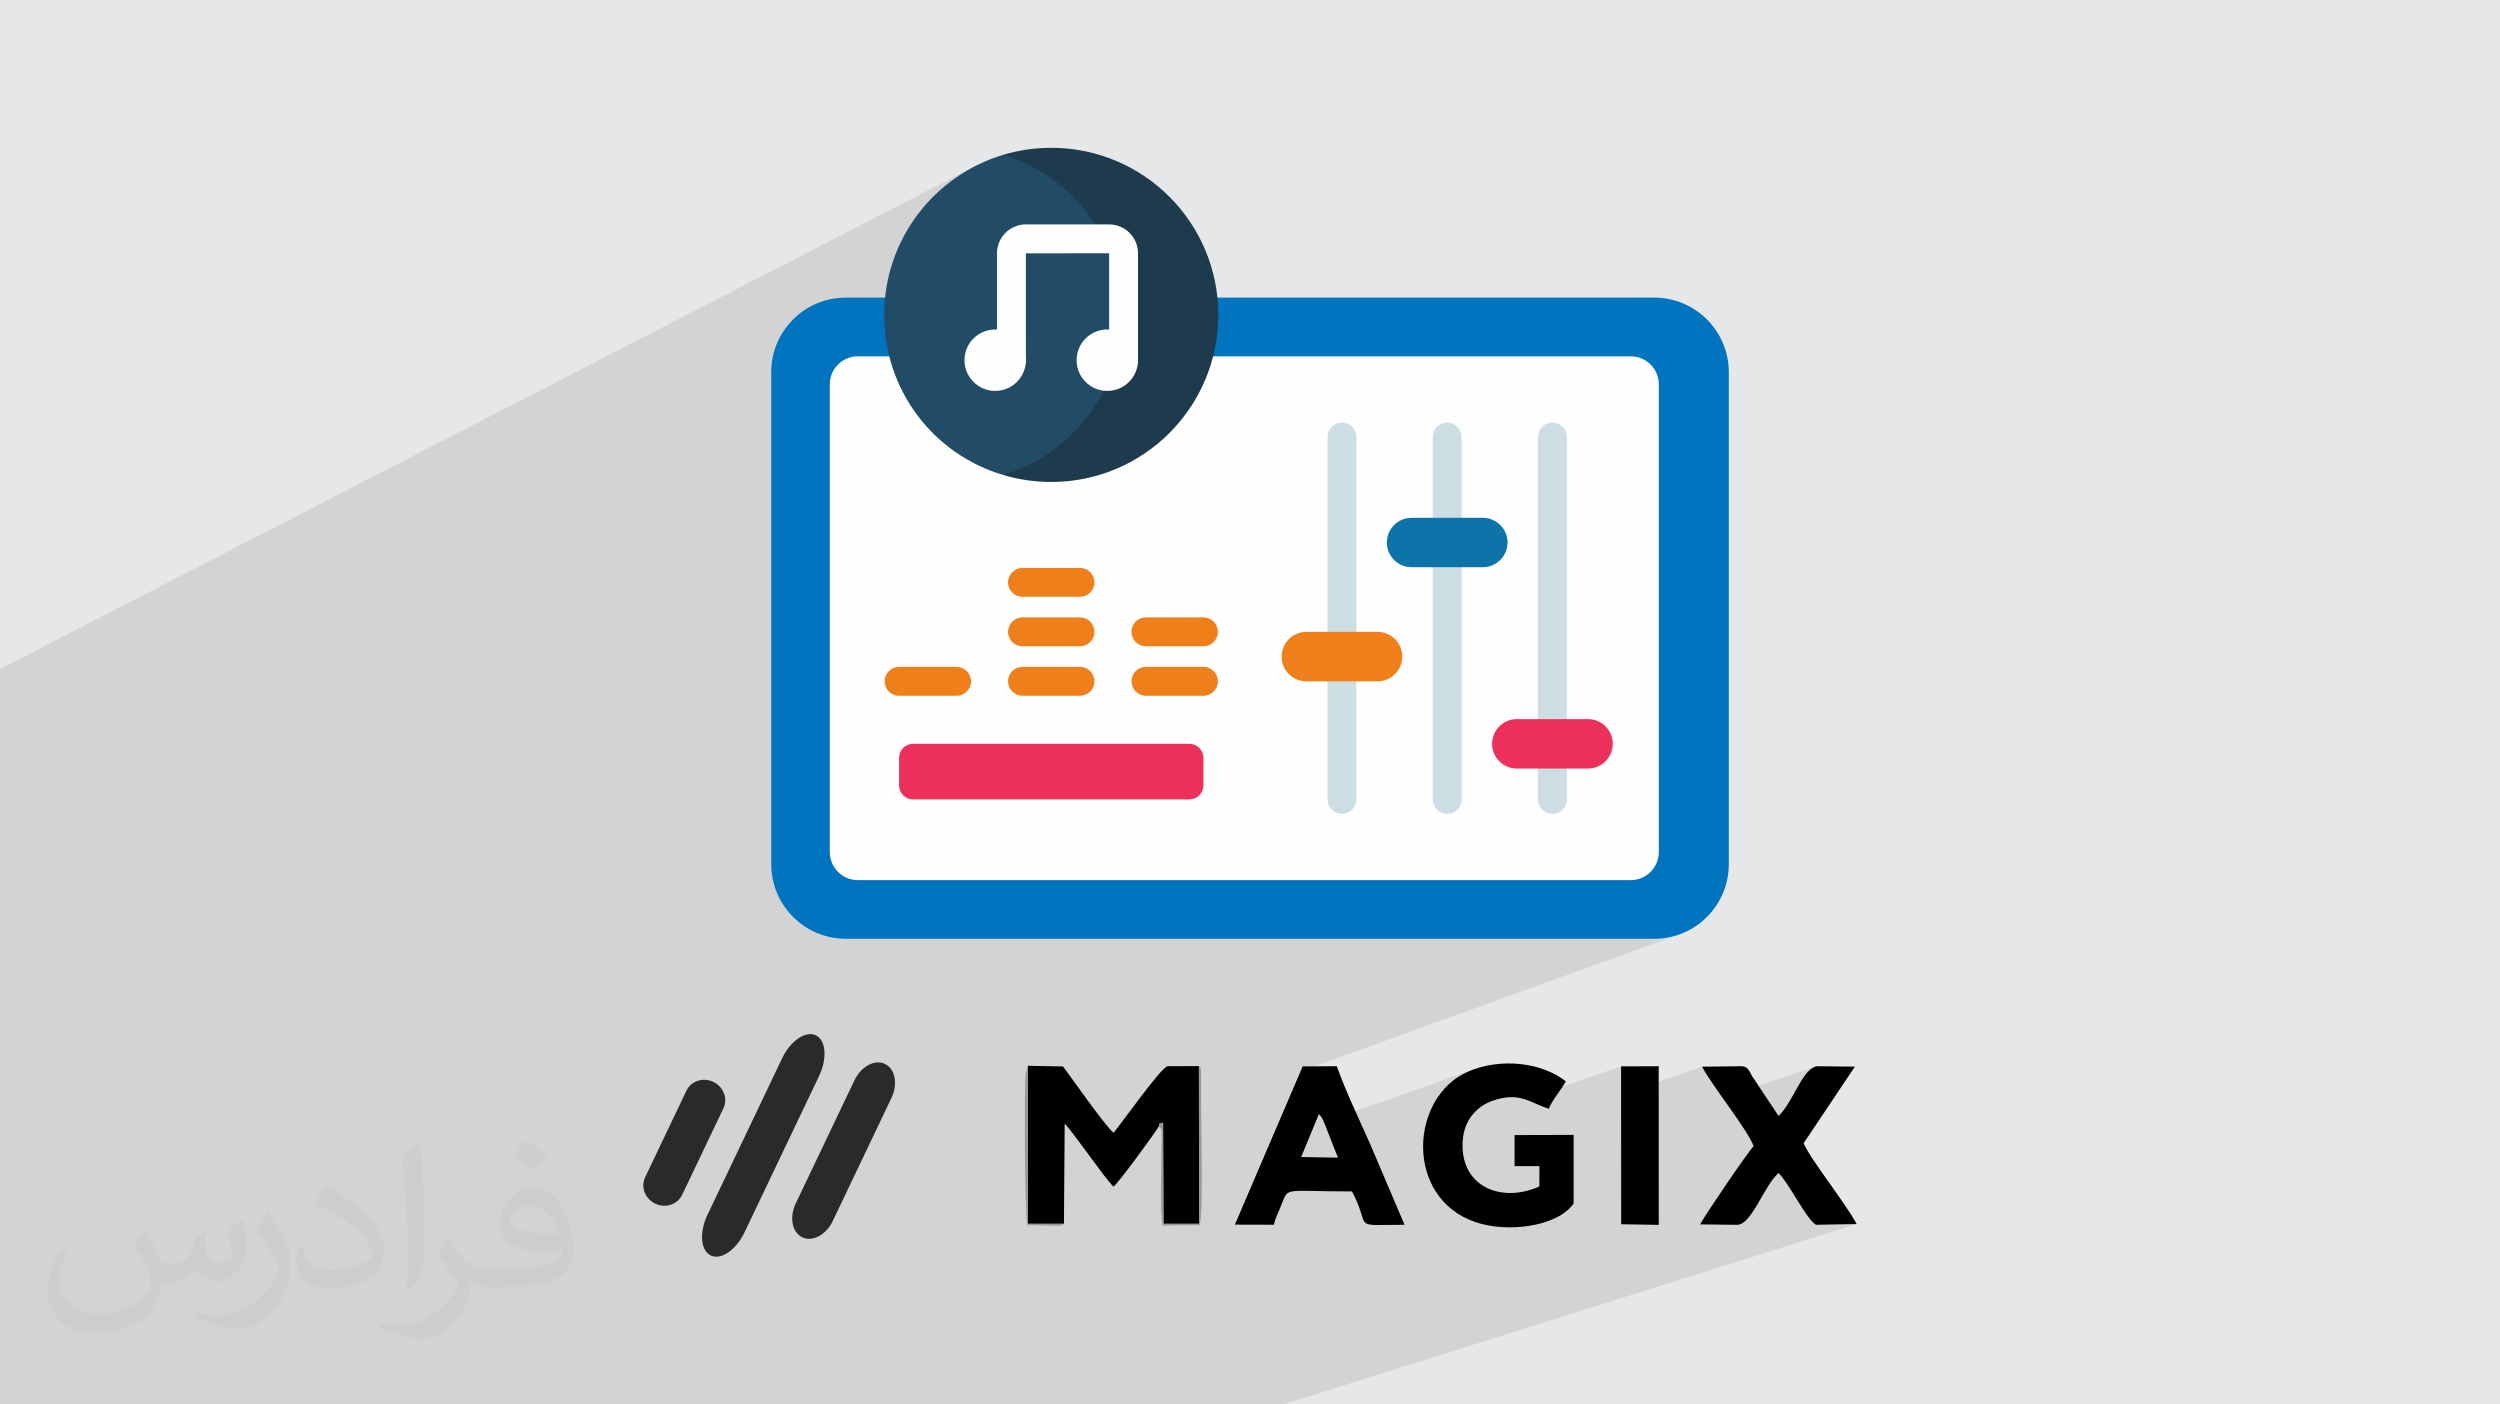
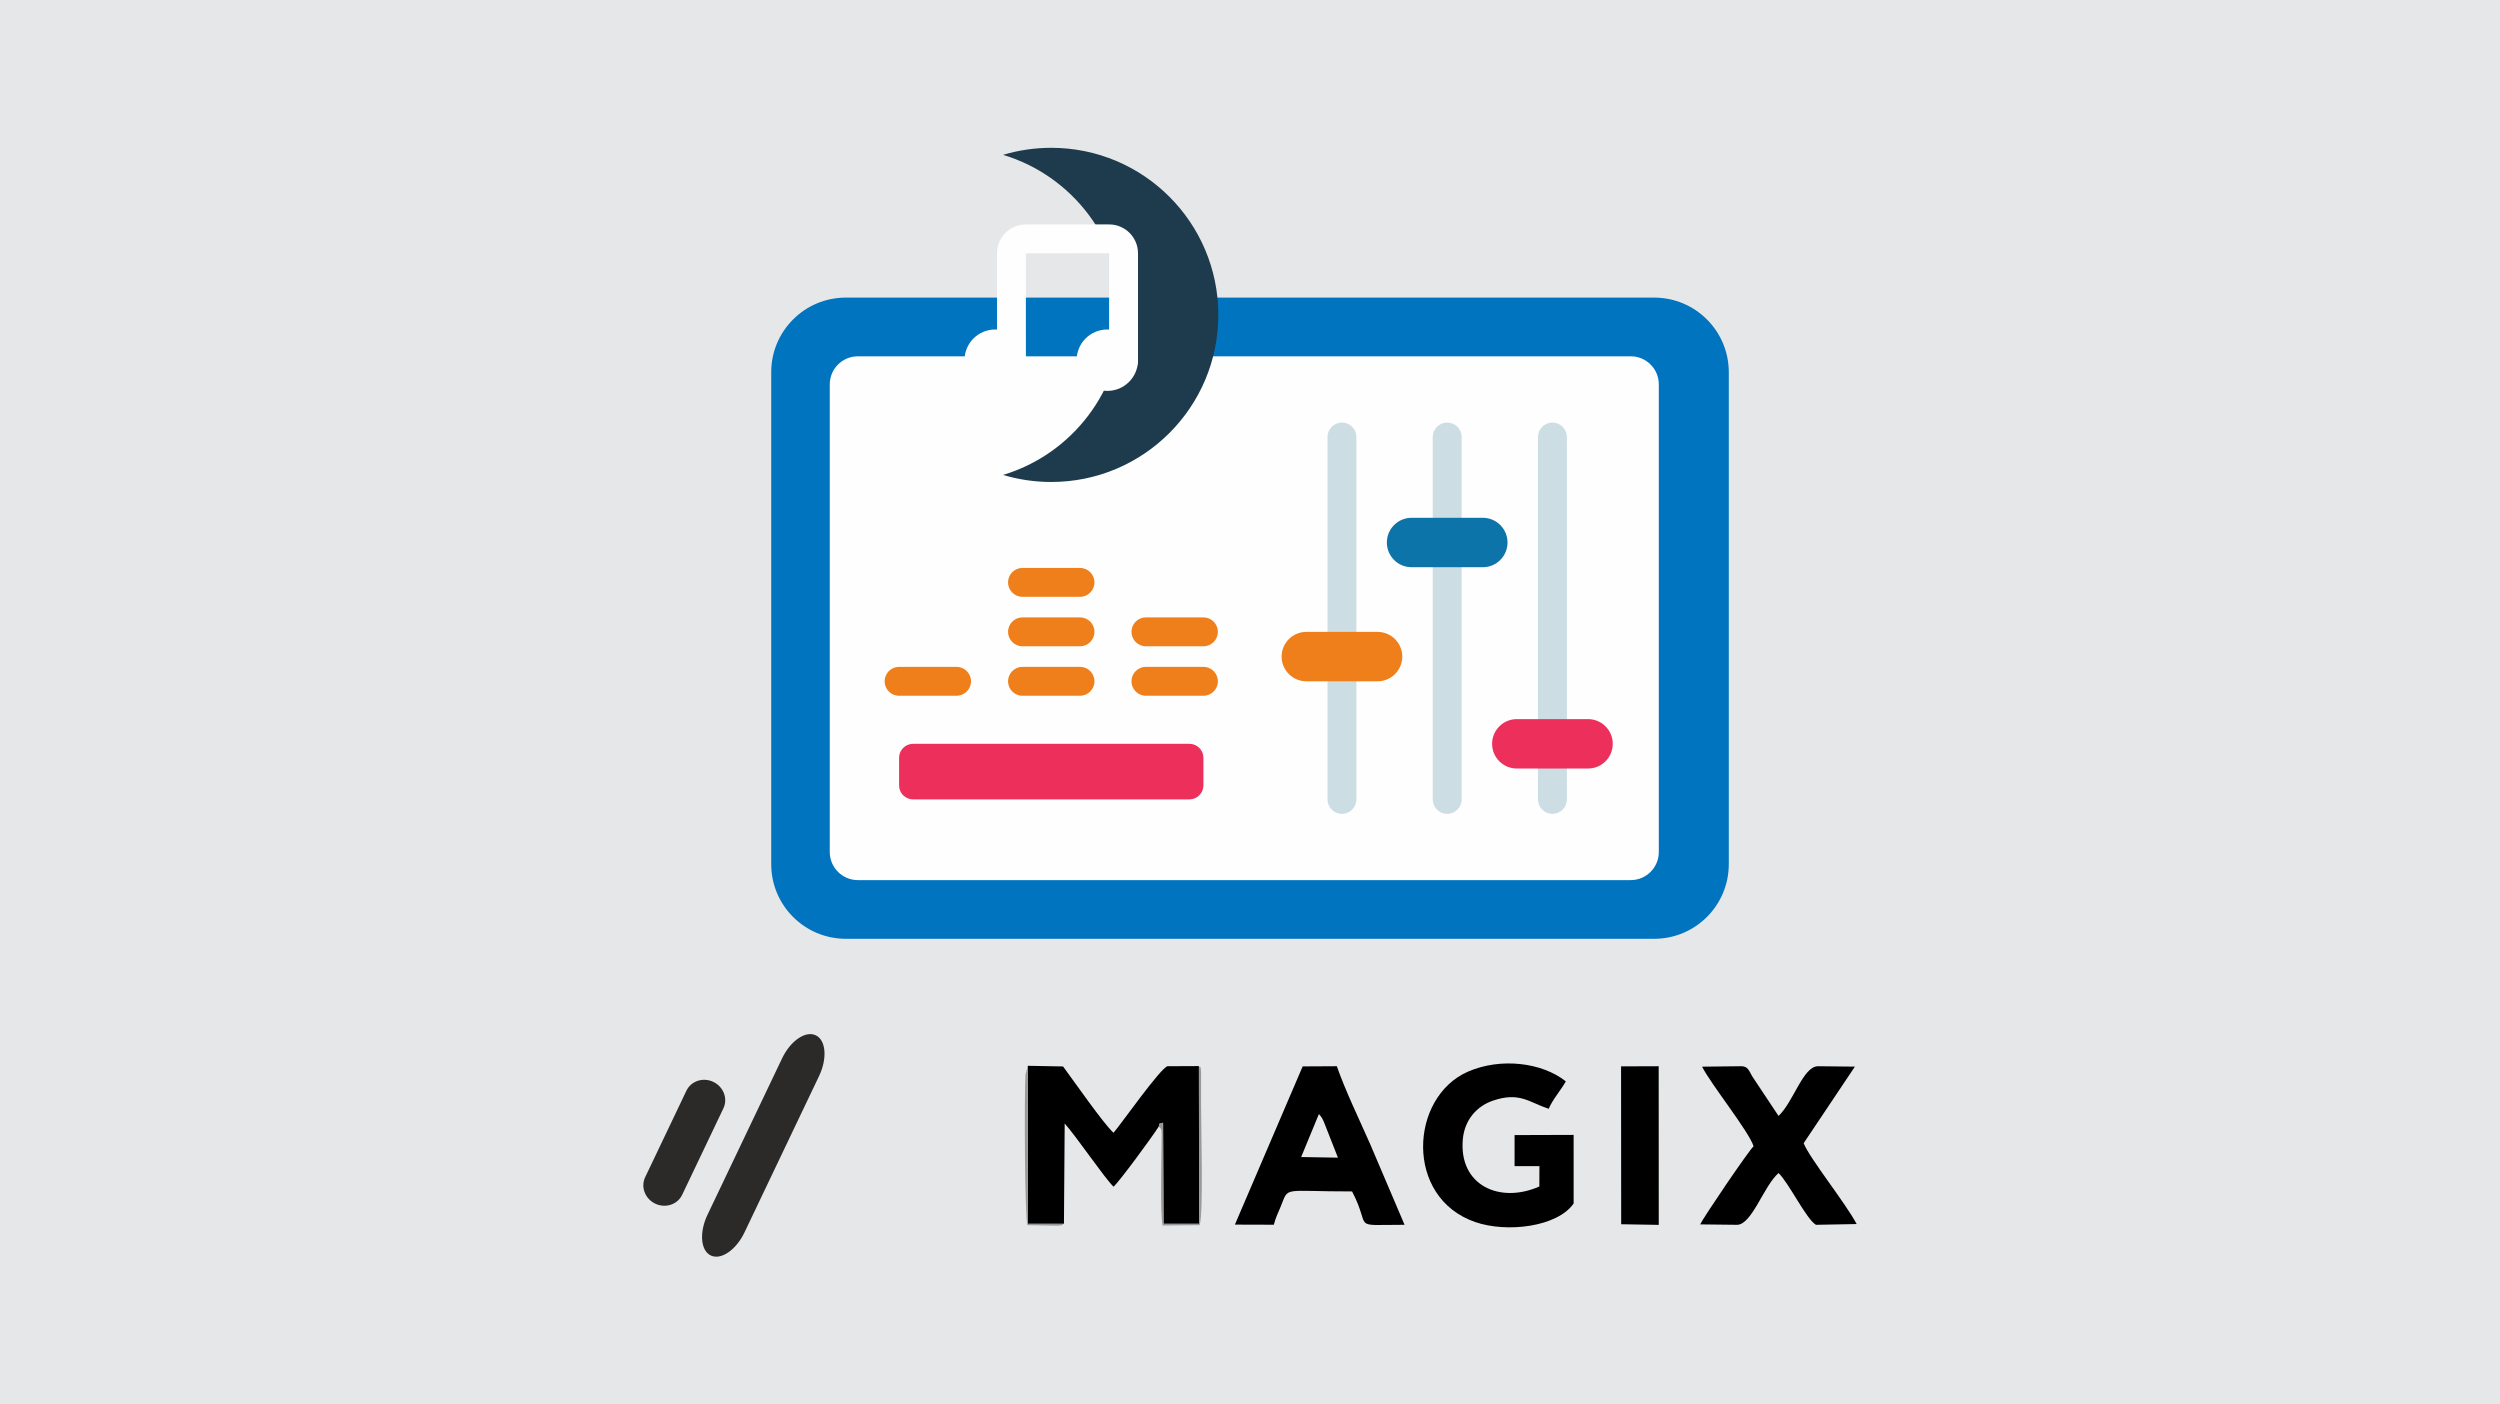
<svg xmlns="http://www.w3.org/2000/svg" xml:space="preserve" width="94.192mm" height="52.917mm" version="1.0" style="shape-rendering:geometricPrecision; text-rendering:geometricPrecision; image-rendering:optimizeQuality; fill-rule:evenodd; clip-rule:evenodd" viewBox="0 0 9404.92 5283.66">
  <defs>
    <style type="text/css">
   
    .fil11 {fill:black}
    .fil13 {fill:#2B2A29}
    .fil12 {fill:#999999}
    .fil4 {fill:#FEFEFE;fill-rule:nonzero}
    .fil6 {fill:#EF7F1A;fill-rule:nonzero}
    .fil3 {fill:#0074BF;fill-rule:nonzero}
    .fil8 {fill:#0C74A8;fill-rule:nonzero}
    .fil10 {fill:#1D3B4D;fill-rule:nonzero}
    .fil9 {fill:#224C66;fill-rule:nonzero}
    .fil5 {fill:#CCDDE3;fill-rule:nonzero}
    .fil7 {fill:#EC305B;fill-rule:nonzero}
    .fil2 {fill:#373435;fill-opacity:0.031}
    .fil1 {fill:#2B2A29;fill-opacity:0.102}
    .fil0 {fill:#E6E7E8}
   
  </style>
  </defs>
  <g id="Layer_x0020_1">
    <polygon class="fil0" points="-0,0 9404.92,0 9404.92,5283.66 -0,5283.66 " />
-     <polygon class="fil1" points="1387.3,5283.66 1369.86,5283.66 1339.1,5283.66 1184.18,5283.66 1121.47,5283.66 1063.48,5283.66 1057.19,5283.66 1048.72,5283.66 947.79,5283.66 945.79,5283.66 945.78,5283.66 556.33,5283.66 527.72,5283.66 488.84,5283.66 488.83,5283.66 46.51,5283.66 -0,5283.66 -0,5268.88 -0,5137.19 -0,5119.56 -0,5101.41 -0,5089.71 -0,4827.7 -0,4479.99 -0,2851.11 -0,2793.51 -0,2699.42 -0,2516.79 3666.26,625.98 3646.05,636.91 3626.3,648.53 3607.01,660.85 3588.22,673.84 3569.93,687.5 3552.16,701.79 3534.93,716.69 3518.25,732.22 3502.15,748.33 3486.63,765 3471.72,782.24 3457.45,800.02 3443.8,818.31 3430.82,837.1 3418.49,856.39 3406.87,876.14 3395.96,896.35 3385.77,917 3376.33,938.06 3367.64,959.53 3359.72,981.37 3352.6,1003.6 3346.3,1026.17 3340.82,1049.07 3336.18,1072.29 3332.4,1095.81 3329.5,1119.61 2910.45,1330.29 2906.99,1343.77 2902.74,1371.63 2901.29,1400.34 2901.29,3251.01 2902.74,3279.71 2906.99,3307.58 2913.91,3334.48 2923.34,3360.27 2935.17,3384.82 2949.23,3407.96 2965.39,3429.58 2983.5,3449.51 3003.44,3467.63 3025.05,3483.79 3048.2,3497.85 3072.74,3509.68 3098.53,3519.11 3125.44,3526.03 3153.31,3530.29 3182.01,3531.73 6222.94,3531.73 6251.65,3530.29 6279.51,3526.03 6306.41,3519.11 4892.56,4030.44 4799.04,4248.74 4961.61,4191.09 4965.73,4195.75 4969.11,4199.91 4971.94,4203.9 4974.42,4208.02 4976.76,4212.56 4979.14,4217.85 4980.8,4221.85 5545.87,4022.29 5534.05,4026.69 5522.39,4031.52 5502.44,4041.27 5483.67,4052.58 5466.09,4065.34 5449.72,4079.44 5434.58,4094.78 5420.68,4111.27 5408.04,4128.78 5396.67,4147.22 5386.61,4166.48 5377.84,4186.47 5370.4,4207.07 5364.31,4228.19 5364.29,4228.3 5616.15,4140.69 5634.28,4135.11 5651.03,4131.16 5666.55,4128.68 5681,4127.56 5694.52,4127.66 5707.27,4128.85 5719.41,4130.99 5731.08,4133.95 5738.45,4136.33 6098.41,4011.63 6098.48,4117.13 6403.19,4012.74 6403.19,4012.77 6410.51,4026.23 6420.1,4042.01 6431.6,4059.74 6444.65,4079.1 6458.93,4099.74 6474.07,4121.3 6480.4,4130.25 6829.01,4012.63 6819.12,4016.98 6809.57,4023.86 6800.32,4032.93 6791.31,4043.9 6782.47,4056.43 6773.74,4070.21 6765.09,4084.93 6756.42,4100.25 6747.69,4115.87 6738.86,4131.48 6729.83,4146.74 6720.58,4161.36 6711.02,4175 6701.11,4187.35 6690.79,4198.09 6558.04,4242.23 6563.73,4250.9 6575.25,4269.32 6584.86,4285.91 6592.21,4300.32 6596.97,4312.22 6591.87,4317.83 6583.63,4328.34 6572.7,4343.04 6559.54,4361.28 6544.62,4382.35 6528.41,4405.57 6511.34,4430.27 6493.91,4455.76 6476.54,4481.36 6475.49,4482.93 6690.8,4413.01 6698.19,4420.76 6706.19,4430.62 6714.69,4442.26 6723.64,4455.38 6732.93,4469.63 6742.45,4484.69 6752.14,4500.23 6761.89,4515.91 6771.63,4531.43 6781.24,4546.45 6790.66,4560.64 6799.79,4573.67 6808.52,4585.21 6816.79,4594.94 6824.49,4602.55 6831.54,4607.68 6984.74,4604.84 4827.09,5283.66 4693.89,5283.66 4424.18,5283.66 4419.36,5283.66 4286.92,5283.66 4148.2,5283.66 4010.75,5283.66 4009.94,5283.66 3723.92,5283.66 3648.49,5283.66 3481.02,5283.66 3425.36,5283.66 3337.21,5283.66 3333.25,5283.66 3263.7,5283.66 3126.77,5283.66 3061.87,5283.66 3042.47,5283.66 2808.58,5283.66 2808.54,5283.66 2742.1,5283.66 2734.24,5283.66 2693.44,5283.66 2693.35,5283.66 2671.99,5283.66 2592.61,5283.66 2554.98,5283.66 2539.43,5283.66 2534.98,5283.66 2430.17,5283.66 2426.6,5283.66 2360.33,5283.66 2330.27,5283.66 2077.17,5283.66 2069.8,5283.66 2069.79,5283.66 2069.78,5283.66 2066.32,5283.66 2003,5283.66 1976.51,5283.66 1974.22,5283.66 1956.22,5283.66 1944.61,5283.66 1880.41,5283.66 1878.05,5283.66 1588.41,5283.66 1463.98,5283.66 1463.96,5283.66 1440.36,5283.66 1427.35,5283.66 1389.62,5283.66 " />
-     <path class="fil2" d="M548.54 4627.69c17.95,27.21 29.6,53.36 40.96,82.43 8.45,16.91 12.93,48.09 52.57,48.09 11.61,0 28.28,-3.42 43.06,-11.61 16.63,-8.73 29.32,-21.94 35.94,-42l15.85 -53.36 38.57 -19.02 2.64 2.64c-5.27,20.09 -6.59,39.36 -6.59,54.43 0,44.63 38.57,61.56 69.22,61.56 17.95,0 34.09,-8.73 34.09,-25.11 0,-21.13 -8.98,-57.06 -20.62,-89.29 17.95,-17.95 35.94,-35.94 56.53,-50.47l3.17 1.6c8.98,38.04 14,75.56 14,100.66 0,24.57 -10.83,51.79 -19.81,69.49 -18.49,34.87 -51.25,62.62 -90.87,62.62 -30.1,0 -63.65,-15.07 -86.66,-43.06l-1.32 0c-21.66,26.96 -55.22,51.25 -108.86,51.25l-16.63 0c-2.64,35.41 -10.29,60.49 -21.94,82.95 -31.95,62.34 -126.81,106.47 -216.1,106.47 -124.17,0 -186.51,-71.59 -186.51,-166.96 0,-58.91 19.27,-113.6 48.88,-152.42l24.29 10.04c-18.49,35.41 -30.91,68.68 -30.91,101.45 0,89.29 72.66,131.83 156.4,131.83 77.68,0 173.83,-49.41 191.28,-106.72 -6.59,-62.62 -30.1,-91.93 -66.04,-148.99 10.83,-19.02 24.83,-38.04 42.28,-58.38l3.17 0 0 0 0 0 -0.02 -0.09zm1432.13 -336.04c26.15,16.39 51.79,35.66 76.87,57.85 -14,19.81 -31.45,37.79 -53.11,53.64 -25.11,-20.34 -50.19,-37.79 -75.84,-56.27 17.42,-19.55 34.62,-38.29 52.04,-55.22l0 0 0 0 0 0 0 0 0 0 0.03 0zm13.47 244.11c-42.28,0 -76.87,27.75 -76.87,48.34 0,44.13 84.53,57.85 185.72,57.31 -12.68,-51.79 -57.06,-105.68 -108.86,-105.68l0.01 0.03zm-94.86 236.19c54.96,0 103.04,-1.6 139.74,-10.83 40.96,-10.29 75.56,-30.91 75.56,-45.17 0,-3.7 0,-8.19 -1.32,-11.89 -22.98,2.11 -49.41,2.11 -72.38,2.11 -74.49,0 -131.55,-16.91 -154.02,-58.66 -5.55,-11.61 -9.51,-24.57 -9.51,-39.36 0,-40.43 17.42,-79.79 48.09,-107 25.61,-22.45 53.89,-36.44 82.67,-36.44 52.04,0 93.51,41.75 122.57,107.54 15.85,35.94 26.68,77.4 26.68,129.72 0,34.87 -9.51,64.19 -31.17,85.85 -40.43,39.11 -114.92,53.89 -229.04,53.89l-51.79 0 0 0 -13.47 0c-28.28,0 -48.62,-5.02 -64.72,-17.42l-2.64 0c0.79,6.59 1.32,12.93 1.32,19.02 0,25.61 -8.45,58.38 -25.61,84.53 -50.72,75.3 -105.68,108.04 -153.24,108.04 -48.09,0 -107,-18.49 -160.11,-42.54l9.51 -18.49c17.17,7.13 40.96,11.89 73.7,11.89 85.85,0 198.66,-82.43 212.66,-163 -3.17,-6.59 -8.98,-15.32 -17.17,-24.57 -25.11,-29.85 -40.96,-54.68 -55.75,-80.83 12.68,-25.11 24.29,-45.17 35.13,-63.4l4.49 -0.53c36.72,74.77 69.99,117.55 144.23,117.55l11.61 0 0 0 53.89 0 0 0 0 0 0 0 0 0 0 0 0.09 0.01zm-371.98 79c6.34,-34.34 6.87,-72.91 6.87,-108.86l0 -53.36c0,-99.6 -12.68,-244.36 -22.98,-338.68 17.95,-19.27 43.06,-42 62.87,-57.31l5.81 1.6c13.47,118.62 16.63,256 16.63,383.06 0,33.3 -1.32,65.79 -4.49,89.55 -1.85,30.1 -19.27,52.83 -56.53,87.7l-8.19 -3.7zm-382.8 -157.19c1.85,46.77 24.83,83.49 105.15,83.49 49.93,0 92.19,-12.93 138.96,-35.13 8.45,-3.7 12.93,-8.73 12.93,-12.93 0,-29.32 -22.45,-68.15 -60.23,-103.55 -36.72,-33.3 -85.34,-62.62 -130.76,-82.18 -15.6,-6.59 -20.62,-13.47 -20.62,-20.09 0,-13.47 17.95,-41.75 32.77,-62.09l5.02 -0.53c52.04,27.21 110.17,67.64 153.24,112.53 39.11,41.47 63.4,83.49 63.4,129.19 0,33.81 -10.29,65.51 -26.96,95.11 -57.06,28.79 -117.83,50.72 -178.06,50.72 -73.17,0 -123.1,-34.34 -123.1,-114.92 0,-8.73 0,-22.19 3.17,-39.64l25.11 0 0 0 0 0 0 0 0 0 0 0 -0.02 0zm-132.37 -132.9l45.45 73.45c16.63,27.21 32.23,56.81 32.23,103.55l0 59.7c0,48.34 -30.91,100.13 -80.83,151.38 -39.11,34.62 -73.7,49.41 -105.68,49.41 -47.55,0 -101.98,-14.79 -164.85,-41.75l7.13 -18.49c19.81,5.27 42.79,9.77 71.06,9.77 90.36,-0.53 182.8,-66.57 225.08,-147.15 5.02,-9.26 6.87,-17.95 6.87,-24.04 0,-9.26 -5.02,-19.55 -8.98,-28.79 -22.98,-43.31 -48.62,-82.95 -76.87,-119.68 14.79,-23.25 29.6,-45.7 45.7,-67.9l3.7 0.53 0 0 0 0 0 0 0 0 0 0 -0.02 0.01z" />
    <g id="_2088476739616">
      <g>
        <path class="fil3" d="M6222.95 3531.72l-3040.93 0c-155.05,0 -280.73,-125.69 -280.73,-280.73l0 -1850.67c0,-155.04 125.68,-280.73 280.73,-280.73l3040.93 0c155.04,0 280.72,125.69 280.72,280.73l0 1850.67c0,155.04 -125.68,280.73 -280.72,280.73z" />
        <path class="fil4" d="M6240.4 1446.03l0 1759.3c0,58.27 -47.33,105.61 -105.6,105.61l-2907.63 0c-58.27,0 -105.61,-47.34 -105.61,-105.61l0 -1759.3c0,-58.34 47.34,-105.61 105.61,-105.61l2907.63 0c58.27,0 105.6,47.26 105.6,105.61z" />
        <path class="fil5" d="M5048.36 3061.65c-30.02,0 -54.37,-24.33 -54.37,-54.37l0 -436.73c0,-30.02 24.33,-54.37 54.37,-54.37 30.02,0 54.36,24.33 54.36,54.37l0 436.73c-0.01,30.03 -24.33,54.37 -54.36,54.37z" />
        <path class="fil5" d="M5048.36 2431.48c-30.02,0 -54.37,-24.33 -54.37,-54.37l0 -733.08c0,-30.02 24.33,-54.37 54.37,-54.37 30.02,0 54.36,24.33 54.36,54.37l0 733.09c-0.01,30.02 -24.33,54.36 -54.36,54.36z" />
        <path class="fil5" d="M5840.19 3061.65c-30.02,0 -54.37,-24.33 -54.37,-54.37l0 -116.07c0,-30.02 24.33,-54.37 54.37,-54.37 30.02,0 54.36,24.33 54.36,54.37l0 116.07c0,30.03 -24.33,54.37 -54.36,54.37z" />
        <path class="fil5" d="M5840.19 2759.61c-30.02,0 -54.37,-24.32 -54.37,-54.36l0 -1061.22c0,-30.02 24.33,-54.37 54.37,-54.37 30.02,0 54.36,24.33 54.36,54.37l0 1061.22c0,30.03 -24.33,54.36 -54.36,54.36z" />
        <path class="fil5" d="M5444.27 3061.65c-30.02,0 -54.37,-24.33 -54.37,-54.37l0 -873.46c0,-30.02 24.33,-54.37 54.37,-54.37 30.02,0 54.37,24.33 54.37,54.37l0 873.47c0,30.02 -24.34,54.36 -54.37,54.36z" />
        <path class="fil5" d="M5444.27 2002.28c-30.02,0 -54.37,-24.33 -54.37,-54.37l0 -303.88c0,-30.02 24.33,-54.37 54.37,-54.37 30.02,0 54.37,24.33 54.37,54.37l0 303.88c0,30.03 -24.34,54.37 -54.37,54.37z" />
        <path class="fil6" d="M5182.35 2563.02l-268.01 0c-51.33,0 -92.95,-41.61 -92.95,-92.95 0,-51.33 41.62,-92.95 92.95,-92.95l268.01 0c51.34,0 92.96,41.62 92.96,92.95 0,51.34 -41.62,92.96 -92.96,92.96l0 -0.01z" />
        <path class="fil7" d="M5706.18 2891.16l268.01 0c51.33,0 92.96,-41.62 92.96,-92.95 0,-51.34 -41.62,-92.96 -92.96,-92.96l-268.01 0c-51.34,0 -92.96,41.62 -92.96,92.96 0,51.33 41.62,92.95 92.96,92.95l0 0z" />
-         <path class="fil8" d="M5578.27 2133.83l-268.01 0c-51.33,0 -92.95,-41.62 -92.95,-92.96 0,-51.33 41.62,-92.95 92.95,-92.95l268.02 0c51.33,0 92.95,41.62 92.95,92.96 -0.01,51.33 -41.62,92.95 -92.96,92.95l0 0z" />
+         <path class="fil8" d="M5578.27 2133.83l-268.01 0c-51.33,0 -92.95,-41.62 -92.95,-92.96 0,-51.33 41.62,-92.95 92.95,-92.95l268.02 0c51.33,0 92.95,41.62 92.95,92.96 -0.01,51.33 -41.62,92.95 -92.96,92.95z" />
        <path class="fil7" d="M4474.51 3007.29l-1039.51 0c-29.13,0 -52.72,-23.59 -52.72,-52.71l0 -103.65c0,-29.12 23.6,-52.71 52.72,-52.71l1039.51 0c29.13,0 52.72,23.6 52.72,52.71l0 103.65c0,29.12 -23.59,52.72 -52.72,52.72l0 -0.01z" />
        <path class="fil6" d="M3598.6 2617.39l-216.33 0c-30.02,0 -54.36,-24.33 -54.36,-54.37 0,-30.02 24.33,-54.37 54.36,-54.37l216.32 0c30.02,0 54.37,24.33 54.37,54.37 0,30.03 -24.34,54.37 -54.36,54.37z" />
        <path class="fil6" d="M4527.24 2617.39l-216.33 0c-30.02,0 -54.37,-24.33 -54.37,-54.37 0,-30.02 24.34,-54.37 54.37,-54.37l216.33 0c30.02,0 54.36,24.33 54.36,54.37 0,30.03 -24.34,54.37 -54.36,54.37z" />
        <path class="fil6" d="M4527.24 2431.3l-216.33 0c-30.02,0 -54.37,-24.33 -54.37,-54.37 0,-30.02 24.34,-54.36 54.37,-54.36l216.33 -0.01c30.02,0 54.36,24.33 54.36,54.37 0,30.03 -24.34,54.37 -54.36,54.37l0 0z" />
        <path class="fil6" d="M4062.92 2617.39l-216.33 0c-30.02,0 -54.37,-24.33 -54.37,-54.37 0,-30.02 24.34,-54.37 54.37,-54.37l216.32 0c30.02,0 54.37,24.33 54.37,54.37 0,30.03 -24.34,54.37 -54.36,54.37z" />
        <path class="fil6" d="M4062.92 2431.3l-216.33 0c-30.02,0 -54.37,-24.33 -54.37,-54.37 0,-30.02 24.34,-54.36 54.37,-54.36l216.32 -0.01c30.02,0 54.37,24.33 54.37,54.37 0,30.03 -24.34,54.37 -54.36,54.37l0 0z" />
        <path class="fil6" d="M4062.92 2245.21l-216.33 0c-30.02,0 -54.37,-24.33 -54.37,-54.36 0,-30.03 24.34,-54.37 54.37,-54.37l216.32 0c30.02,0 54.37,24.33 54.37,54.37 0,30.02 -24.34,54.36 -54.36,54.36z" />
-         <path class="fil9" d="M4376.51 1184.59c0,578.41 -603,602.07 -603,602.07 -260.21,-76.92 -447.33,-316.93 -447.33,-602.07 0,-284.24 188.4,-524.29 447.33,-602 0,0 603,30.82 603,602z" />
        <path class="fil10" d="M4583.29 1184.63c0,347.11 -281.38,628.56 -628.57,628.56 -62.98,0 -123.87,-9.28 -181.21,-26.52 258.84,-77.78 447.36,-317.91 447.36,-602.04 0,-284.21 -188.52,-524.27 -447.36,-602.04 57.33,-17.25 118.22,-26.53 181.21,-26.53 347.19,0 628.57,281.37 628.57,628.57z" />
        <path class="fil4" d="M4226.81 1409.41c-30.02,0 -54.37,-24.34 -54.37,-54.37l0 -402.21 -313.22 0.15 0.16 402.06c0,30.02 -24.33,54.37 -54.37,54.37 -30.03,0 -54.37,-24.34 -54.37,-54.37l0 -402.21c0,-59.87 48.72,-108.58 108.57,-108.58l313.38 0c59.87,0 108.57,48.71 108.57,108.58l0 402.21c0.02,30.02 -24.32,54.37 -54.35,54.37l0 0z" />
        <circle class="fil4" cx="3743.86" cy="1355.04" r="115.53" />
        <circle class="fil4" cx="4165.65" cy="1355.04" r="115.53" />
      </g>
      <g>
        <g>
          <path class="fil11" d="M4002.55 4603.87l2.77 -377.4c44.2,49.36 150.32,205.69 183.67,237.66 19.39,-15.12 149.46,-192.52 169.8,-225.73 9.4,-13.68 -10.21,-7.02 16.71,-14.77l1.6 380.23 133.9 0 -0.74 -593.31 -117.98 0.53c-26.13,5.43 -180.4,225.26 -203.26,250.41 -38.46,-34.95 -149.31,-195.05 -189.84,-249.53l-132.64 -2.48 0.5 594.37 135.53 0 -0.02 0.01z" />
          <path class="fil11" d="M5919.95 4527.43l-0.03 -258 -222.13 0.7 0 116.91 93.48 0 -0.29 76.51c-148.71,65.86 -303.92,-3.95 -287.82,-178.29 6.67,-72.12 52.14,-123.85 113.01,-144.58 100.68,-34.31 135.81,6.15 209.97,30.56 15.29,-35.99 45.41,-69.14 64.5,-103.18 -89.5,-71.17 -244.84,-90.29 -368.23,-36.55 -219,95.4 -240.04,473.72 27.52,565.9 119.26,41.12 308.91,18.27 370.03,-69.94l0 -0.04z" />
          <path class="fil11" d="M6403.2 4012.76c32.47,65.03 175.95,243.32 193.79,299.45 -17.98,15.68 -189.9,269.14 -200.89,293.87l138.35 1.6c56.23,0 100.69,-146.63 156.36,-194.68 37.61,35.09 105.06,174.44 140.74,194.68l153.2 -2.85c-43.33,-81.28 -176.41,-246.21 -199.47,-304.15l192.78 -288.04 -138.72 -1.55c-56.19,0 -92.27,134.54 -148.54,187l-99.48 -149.82c-11.62,-19.44 -14.72,-37.19 -41.26,-37.19l-146.87 1.67 0 0.03z" />
          <path class="fil11" d="M4961.62 4191.08c12.16,13.31 14.26,18.21 23.24,40.79l48.4 123.2 -138.36 -2.37 66.72 -161.61 0 -0.02zm-169.51 416.3c6.36,-25.59 15.33,-42.79 25.93,-68.57 31.66,-77 1.71,-56.49 268.37,-56.65 76.22,144.79 -11.73,125.48 197.47,125.48l-129.25 -303.24c-41.44,-94.04 -93.29,-200.9 -125.54,-293.35l-128.53 0.73 -254.96 595.15 146.52 0.43 -0.01 0.02z" />
          <polygon class="fil11" points="6098.84,4605.54 6240.17,4607.94 6239.95,4011.1 6098.42,4011.62 " />
          <path class="fil12" d="M4358.82 4238.4c12.89,11.51 11.27,8.95 11.08,46.38 -0.35,69.73 -6.12,287.28 3.95,325.62l139.09 -1.4c14.76,-40.02 5.47,-367.16 5.49,-456.86l0.08 -117.69c-4.53,-44.12 1.87,-7.47 -8.24,-23.89l0.75 593.3 -133.91 0 -1.59 -380.23c-26.94,7.76 -7.31,1.1 -16.71,14.77l0 0.01z" />
          <path class="fil12" d="M4002.55 4603.87l-135.53 0 -0.5 -594.37 -8.7 32.58c-5.08,96.16 -2.37,542.59 7.24,566.92l113.1 2.13c26.68,-2.43 10.17,0.02 24.4,-7.27l-0.01 0.01z" />
        </g>
        <g>
          <path class="fil13" d="M2427.08 4428.56l155.16 -325.33c17.49,-36.66 62.82,-51.54 101.25,-33.21l0 0c38.43,18.32 55.41,62.91 37.92,99.58l-155.17 325.33c-17.48,36.66 -62.82,51.53 -101.25,33.21l0 0c-38.42,-18.32 -55.41,-62.91 -37.91,-99.58z" />
          <path class="fil13" d="M2661.62 4569.83l280.52 -588.19c31.61,-66.29 88.41,-105.18 126.84,-86.86l0 0c38.42,18.32 43.94,86.94 12.33,153.22l-280.53 588.2c-31.6,66.29 -88.41,105.18 -126.83,86.86l0 0c-38.42,-18.33 -43.94,-86.95 -12.33,-153.23z" />
-           <path class="fil13" d="M2993.65 4527.01l220.9 -463.18c24.89,-52.19 76.24,-79.67 114.67,-61.34l0 0c38.42,18.32 49.4,75.52 24.5,127.71l-220.91 463.18c-24.89,52.2 -76.23,79.67 -114.66,61.34l0 0c-38.43,-18.32 -49.41,-75.52 -24.51,-127.71z" />
        </g>
      </g>
    </g>
  </g>
</svg>